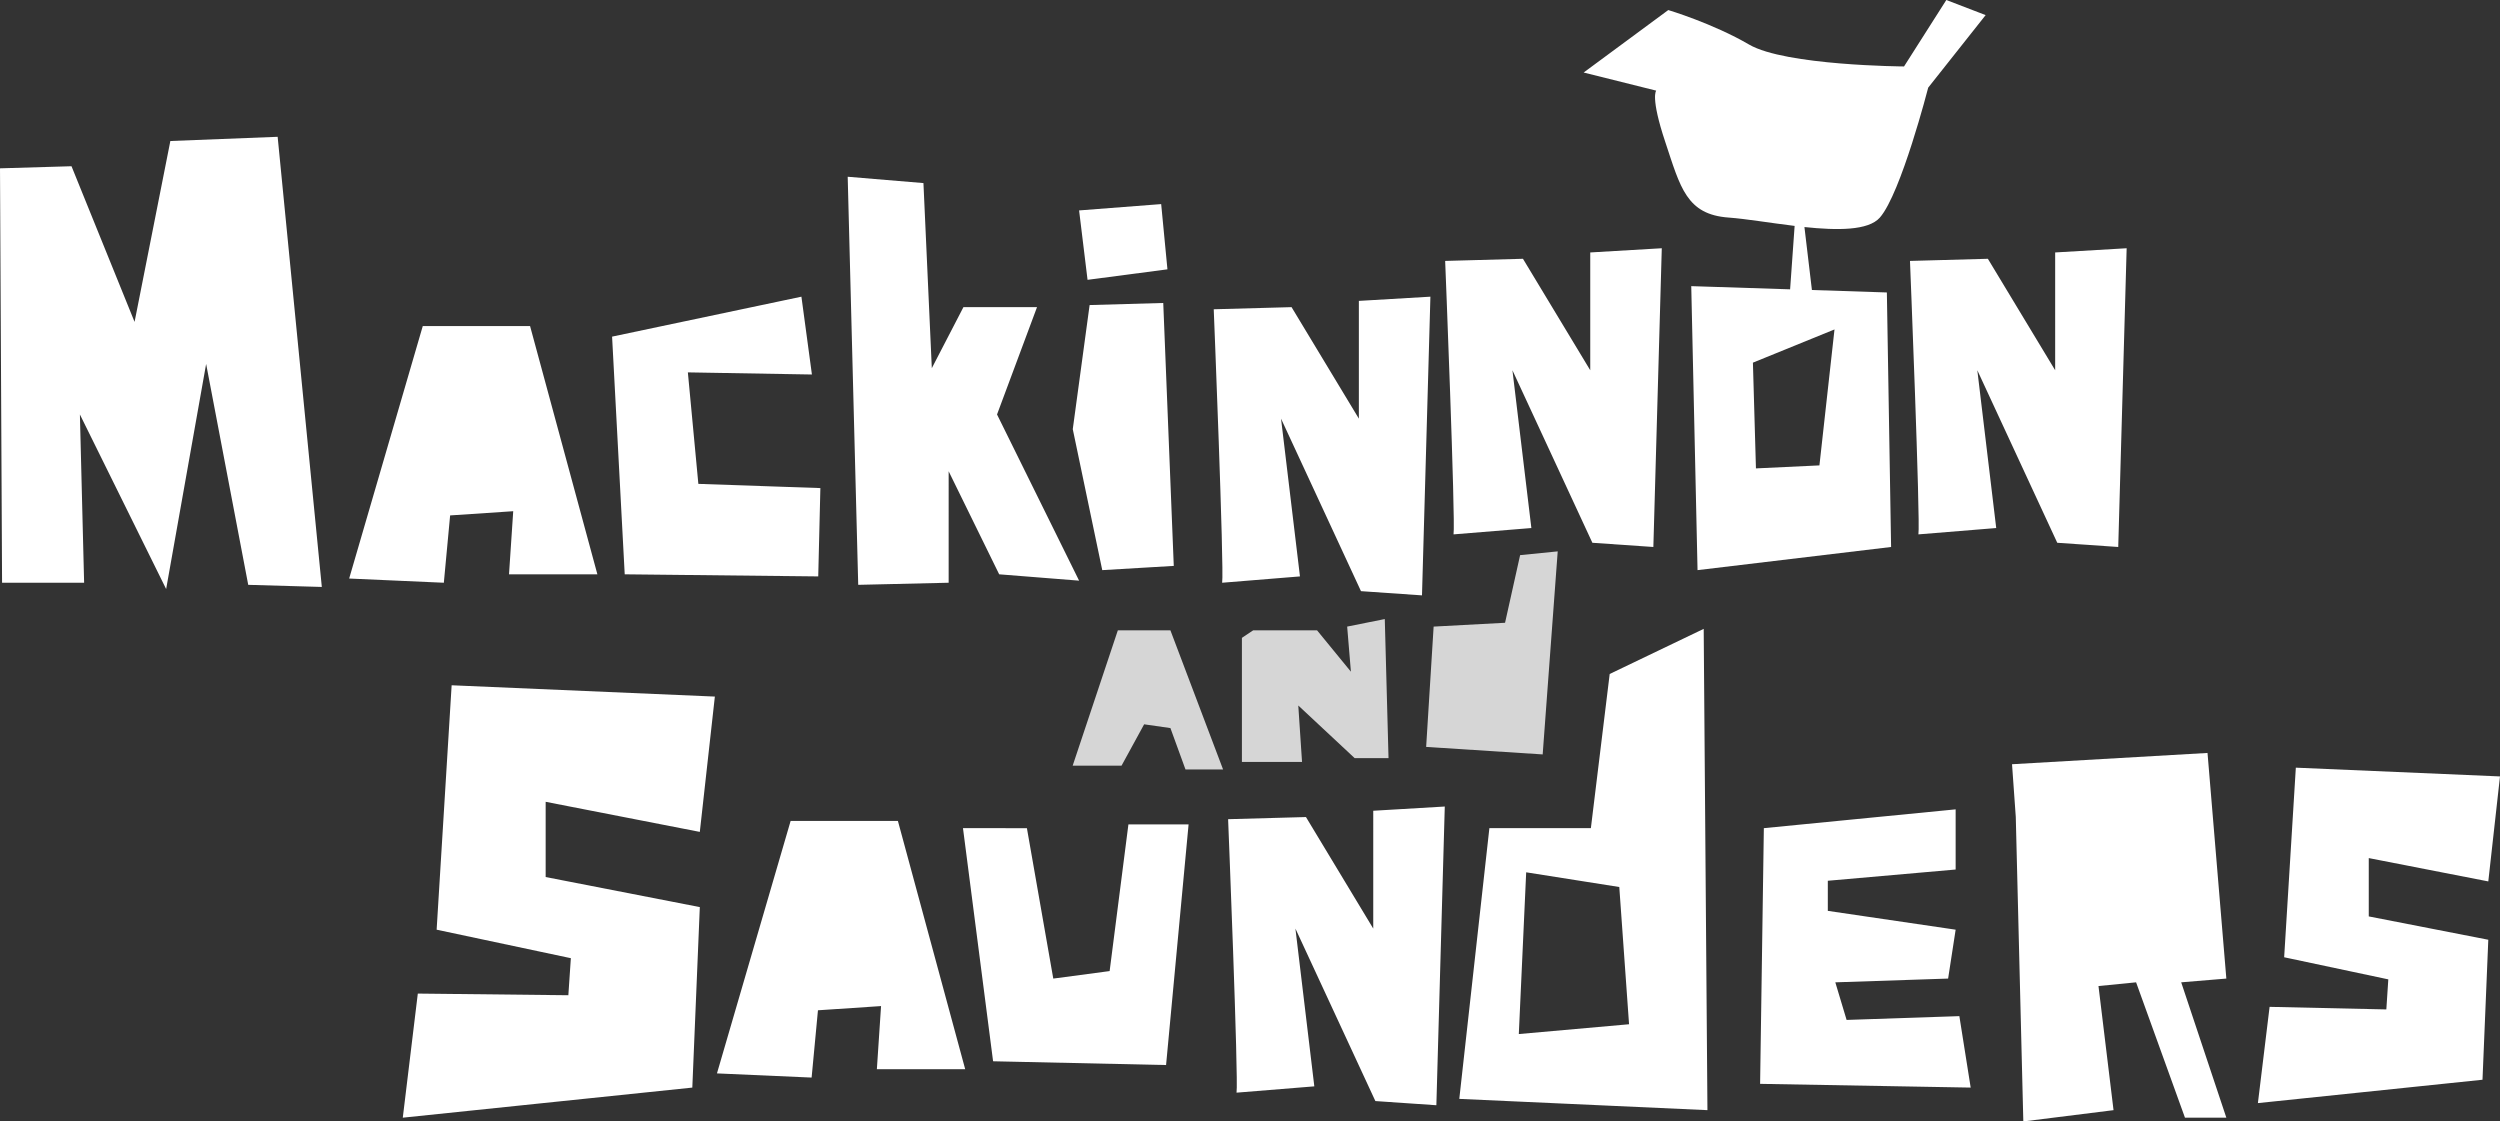
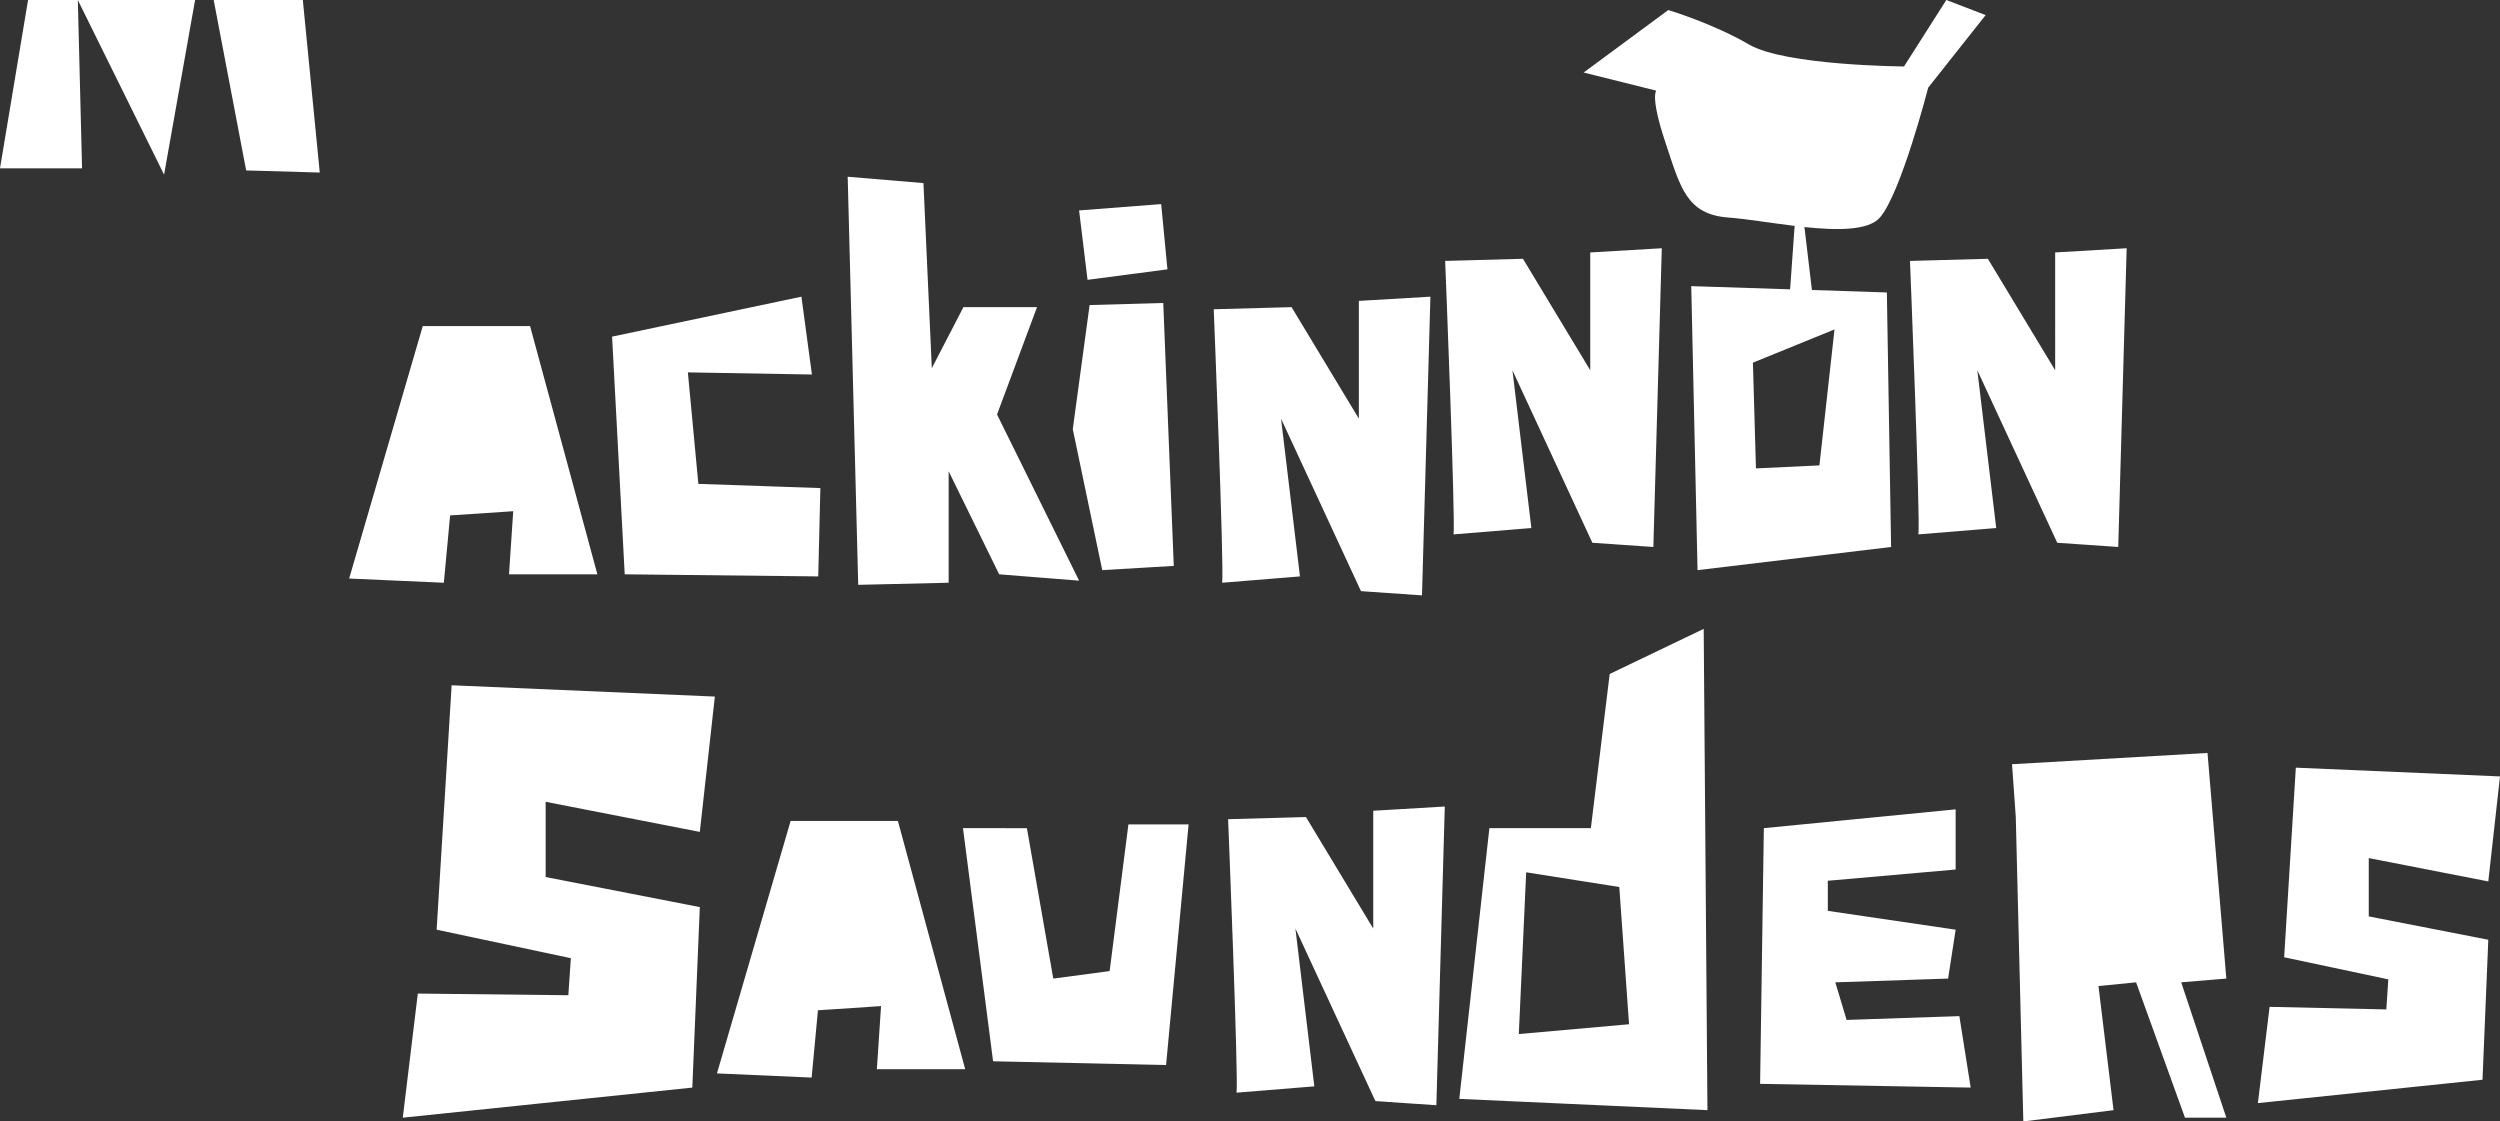
<svg xmlns="http://www.w3.org/2000/svg" width="256.389" height="115.01">
  <rect width="100%" height="100%" fill="#333333" stroke="none" />
-   <path d="M120.033 64.646h-5.393l-4.631 13.876h5.012l2.317-4.24 2.695.386 1.545 4.244h3.855l-5.4-14.266m21.984-1.159l-3.858.773.384 4.625-3.47-4.239h-6.556l-1.153.769v12.723h6.166l-.384-5.785 5.782 5.399h3.473l-.384-14.265m17.735-6.941l-3.856.386-1.544 6.936-7.325.392-.767 12.339 11.95.769 1.542-20.822" opacity=".8" fill="#FFF" />
-   <path fill="#FFF" d="M0 17.263l.212 42.5h8.415l-.433-17.257 8.845 17.903 4.101-23.084 4.317 22.653 7.547.216-4.53-46.165-11.003.431-3.67 18.551-6.468-15.964zm62.773 17.26l1.295 24.376 19.847.215.219-9.059-12.514-.432-1.076-11.434 12.723.218-1.077-7.981zm24.163-16.396l1.079 41.851 9.275-.215V48.332l5.181 10.567 8.196.65-8.416-17.043 4.101-11.007h-7.547l-3.242 6.259-.859-18.982zM61.265 58.899l-6.903-25.457H43.357l-7.549 25.89 9.71.431.645-6.904 6.471-.432-.432 6.472zm50.481-27.614l7.552-.214 1.079 26.965-7.334.434-3.024-14.456zm-1.079-9.705l8.418-.649.642 6.691-8.193 1.076zm14.671 38.183c.216-1.293-.863-28.046-.863-28.046l7.981-.218 6.903 11.435V30.858l7.337-.432-.863 30.632-6.257-.432-8.199-17.692 1.941 16.18-7.98.649zm23.73-4.96c.212-1.295-.859-28.044-.859-28.044l7.979-.219 6.901 11.432V25.89l7.336-.431-.864 30.637-6.254-.431-8.199-17.693 1.942 16.181-7.982.65zm47.675 0c.213-1.295-.864-28.044-.864-28.044l7.988-.219 6.902 11.432V25.89l7.331-.431-.863 30.637-6.254-.431-8.198-17.693 1.938 16.181-7.98.65z" />
+   <path fill="#FFF" d="M0 17.263h8.415l-.433-17.257 8.845 17.903 4.101-23.084 4.317 22.653 7.547.216-4.53-46.165-11.003.431-3.67 18.551-6.468-15.964zm62.773 17.26l1.295 24.376 19.847.215.219-9.059-12.514-.432-1.076-11.434 12.723.218-1.077-7.981zm24.163-16.396l1.079 41.851 9.275-.215V48.332l5.181 10.567 8.196.65-8.416-17.043 4.101-11.007h-7.547l-3.242 6.259-.859-18.982zM61.265 58.899l-6.903-25.457H43.357l-7.549 25.89 9.71.431.645-6.904 6.471-.432-.432 6.472zm50.481-27.614l7.552-.214 1.079 26.965-7.334.434-3.024-14.456zm-1.079-9.705l8.418-.649.642 6.691-8.193 1.076zm14.671 38.183c.216-1.293-.863-28.046-.863-28.046l7.981-.218 6.903 11.435V30.858l7.337-.432-.863 30.632-6.257-.432-8.199-17.692 1.941 16.18-7.98.649zm23.73-4.96c.212-1.295-.859-28.044-.859-28.044l7.979-.219 6.901 11.432V25.89l7.336-.431-.864 30.637-6.254-.431-8.199-17.693 1.942 16.181-7.982.65zm47.675 0c.213-1.295-.864-28.044-.864-28.044l7.988-.219 6.902 11.432V25.89l7.331-.431-.863 30.637-6.254-.431-8.198-17.693 1.938 16.181-7.98.65z" />
  <path fill="#FFF" d="M186.592 47.729l-6.51.308-.311-10.845 8.367-3.406-1.546 13.943zm6.199-25.416c2.169-2.478 4.957-13.325 4.957-13.325l5.891-7.439L199.606 0l-4.337 6.815s-12.165-.077-15.887-2.244c-3.718-2.172-8.292-3.54-8.292-3.54l-8.678 6.406 7.443 1.858s-.622.621.93 5.271c1.545 4.649 2.169 7.44 6.507 7.747 1.745.128 4.252.551 6.757.855l-.463 6.504-10.138-.327.645 29.125 19.85-2.374-.434-26.103-7.687-.252-.767-6.456c3.366.351 6.554.377 7.736-.972m-93.805 87.338l-6.901-25.459H81.083l-7.555 25.891 9.708.428.65-6.901 6.471-.431-.429 6.472zm27.828 2.407c.212-1.296-.864-28.046-.864-28.046l7.984-.219 6.901 11.437V83.147l7.335-.433-.863 30.634-6.255-.428-8.2-17.691 1.939 16.182-7.977.647zm-68.526-9.991l-15.439-.17-1.541 12.727 29.693-3.086.769-18.51-15.809-3.084v-7.715l15.809 3.086 1.543-13.878-26.994-1.159-1.539 25.066 13.765 2.923zm186.445 1.455l-11.973-.264-1.2 9.871 23.034-2.396.595-14.356-12.259-2.394v-5.982l12.259 2.393 1.2-10.767-20.938-.898-1.197 19.444 10.681 2.267zM98.759 84.933l3.088 23.907 17.74.386 2.309-24.679h-6.171l-1.926 15.042-5.78.769-2.704-15.425zm82.133 0l-.383 26.222 21.595.383-1.161-7.328-11.564.389-1.158-3.856 11.569-.385.772-5.014-13.11-1.93v-3.087l13.11-1.153v-6.17zm25.837-1.157l.774 31.234 9.252-1.157-1.544-12.729 3.857-.381 5.013 13.881h4.243l-4.63-13.881 4.63-.385-1.931-23.139-20.048 1.157zm-50.966 22.271l.756-16.587 9.548 1.508 1.002 14.075-11.306 1.004zm18.961-41.554l-9.641 4.627-1.93 15.812h-10.408l-3.086 27.764 25.449 1.156-.384-49.359z" />
</svg>